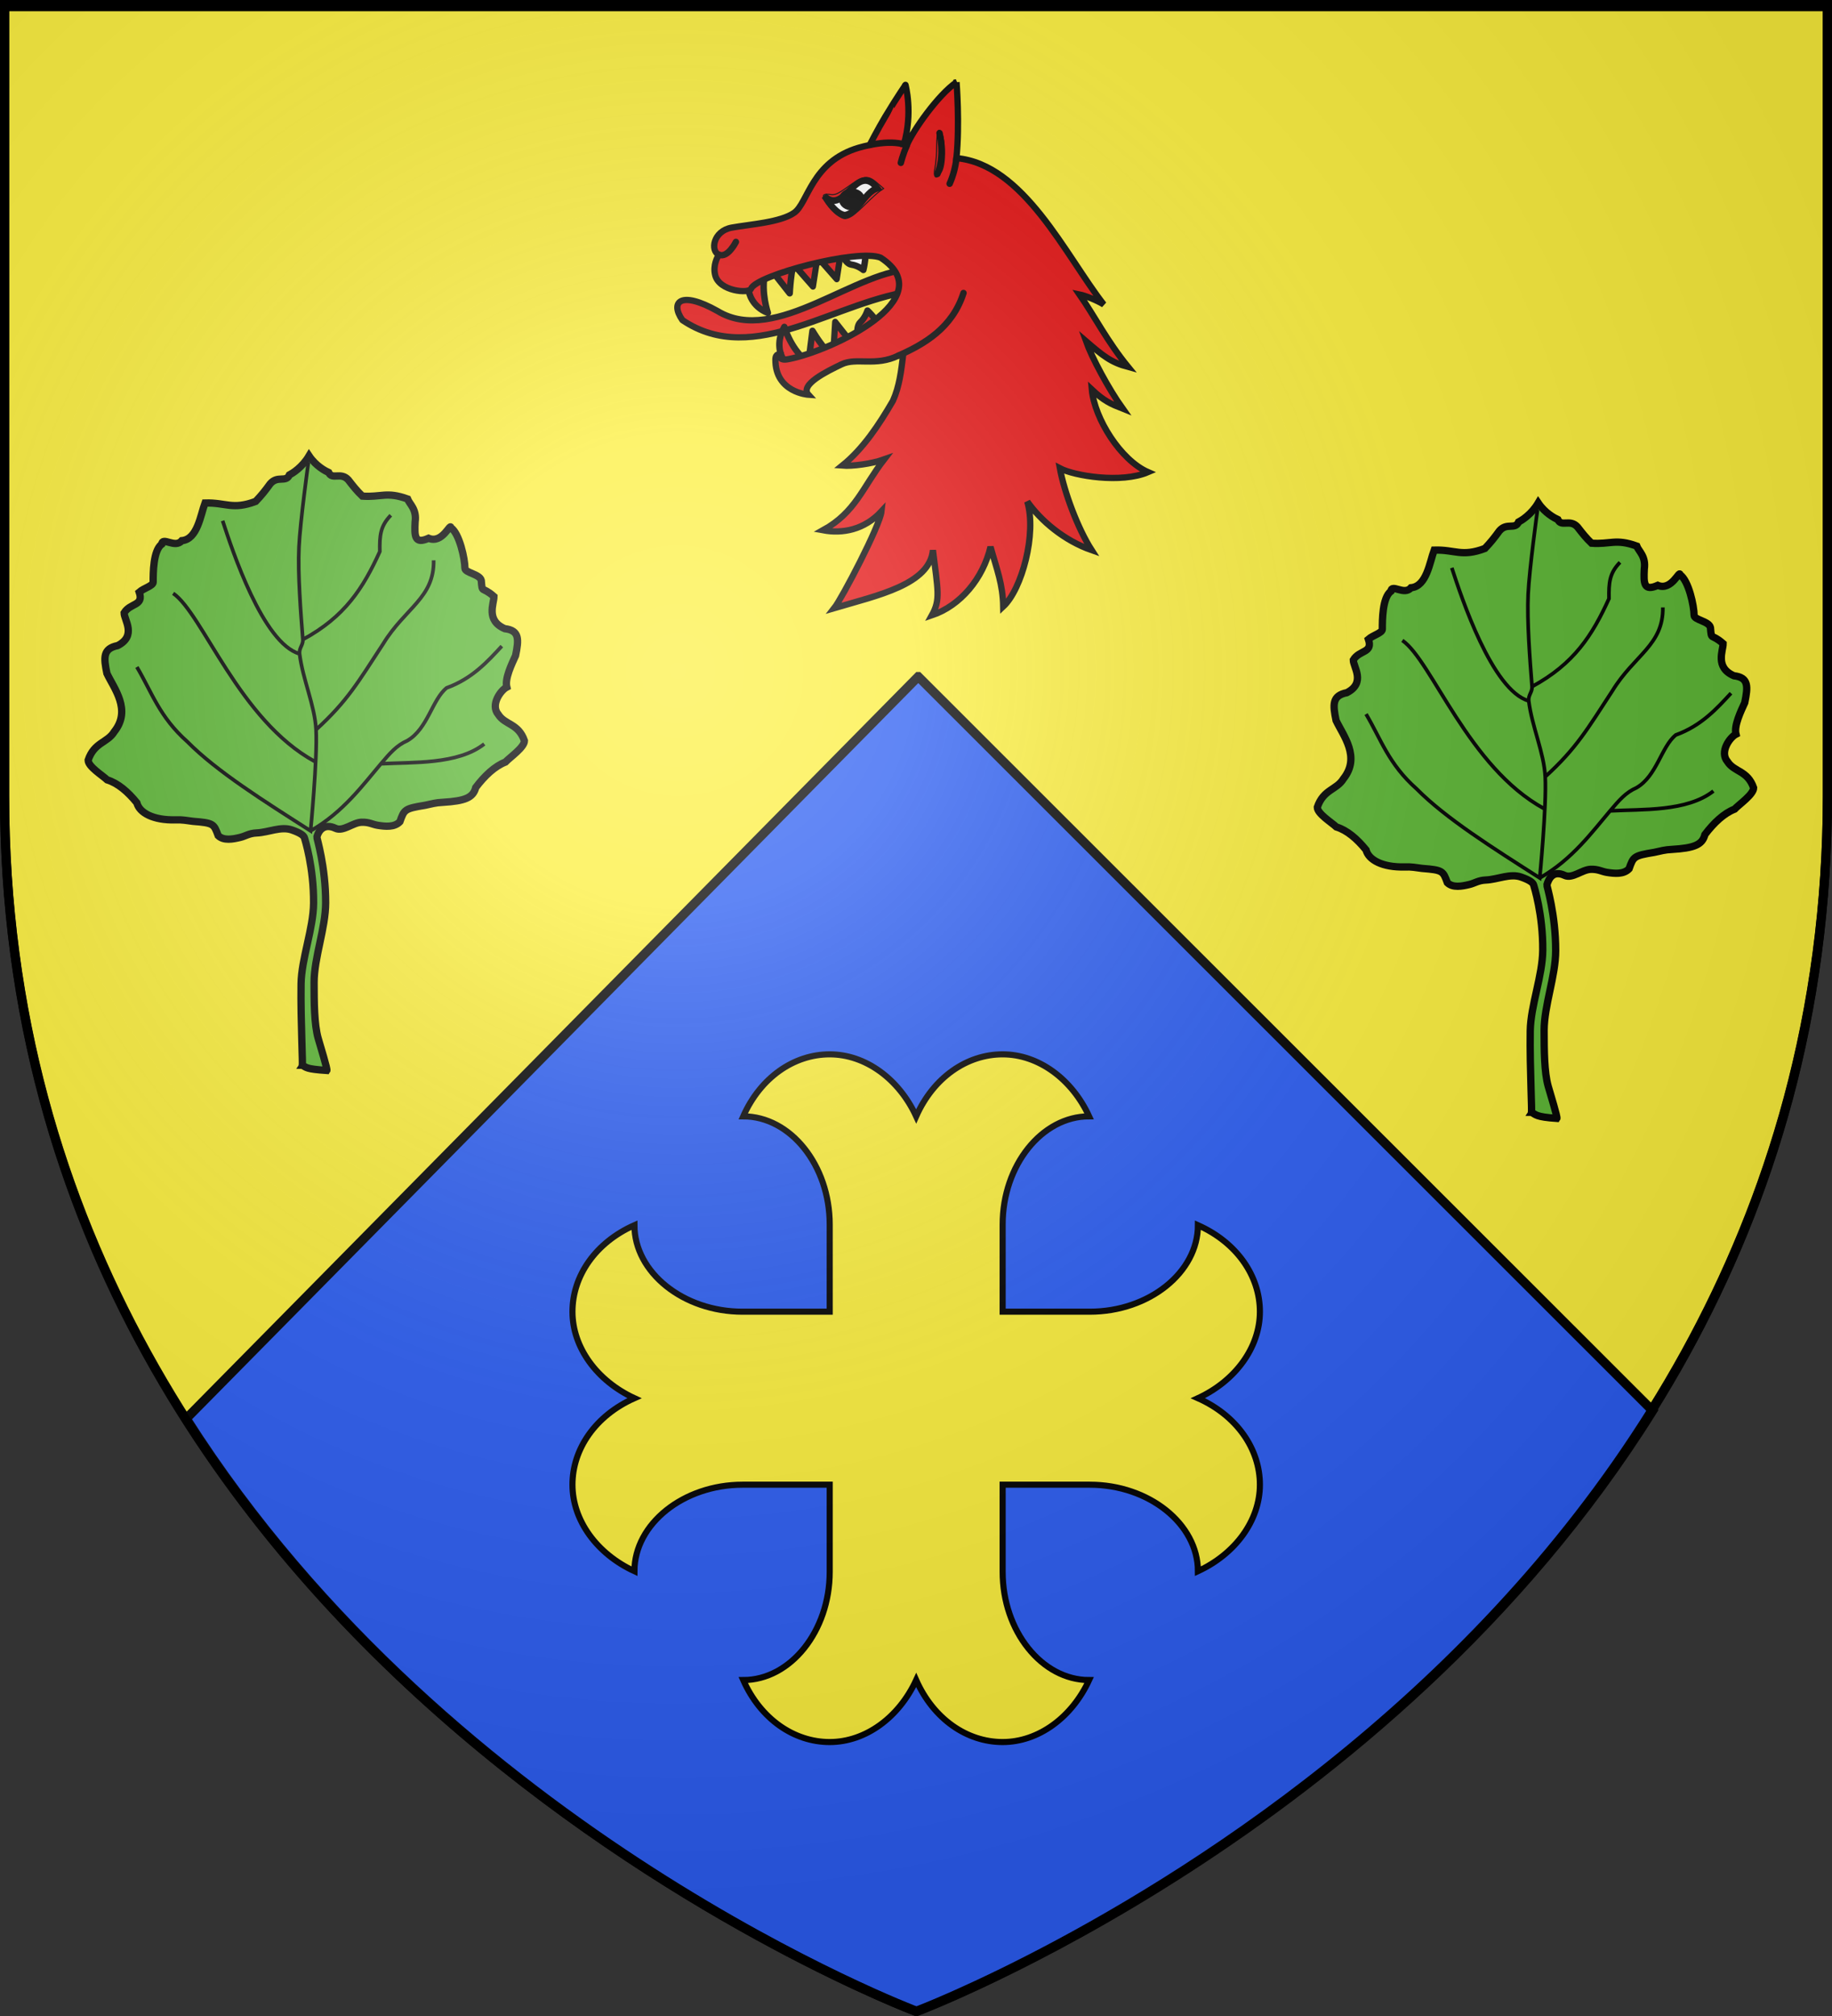
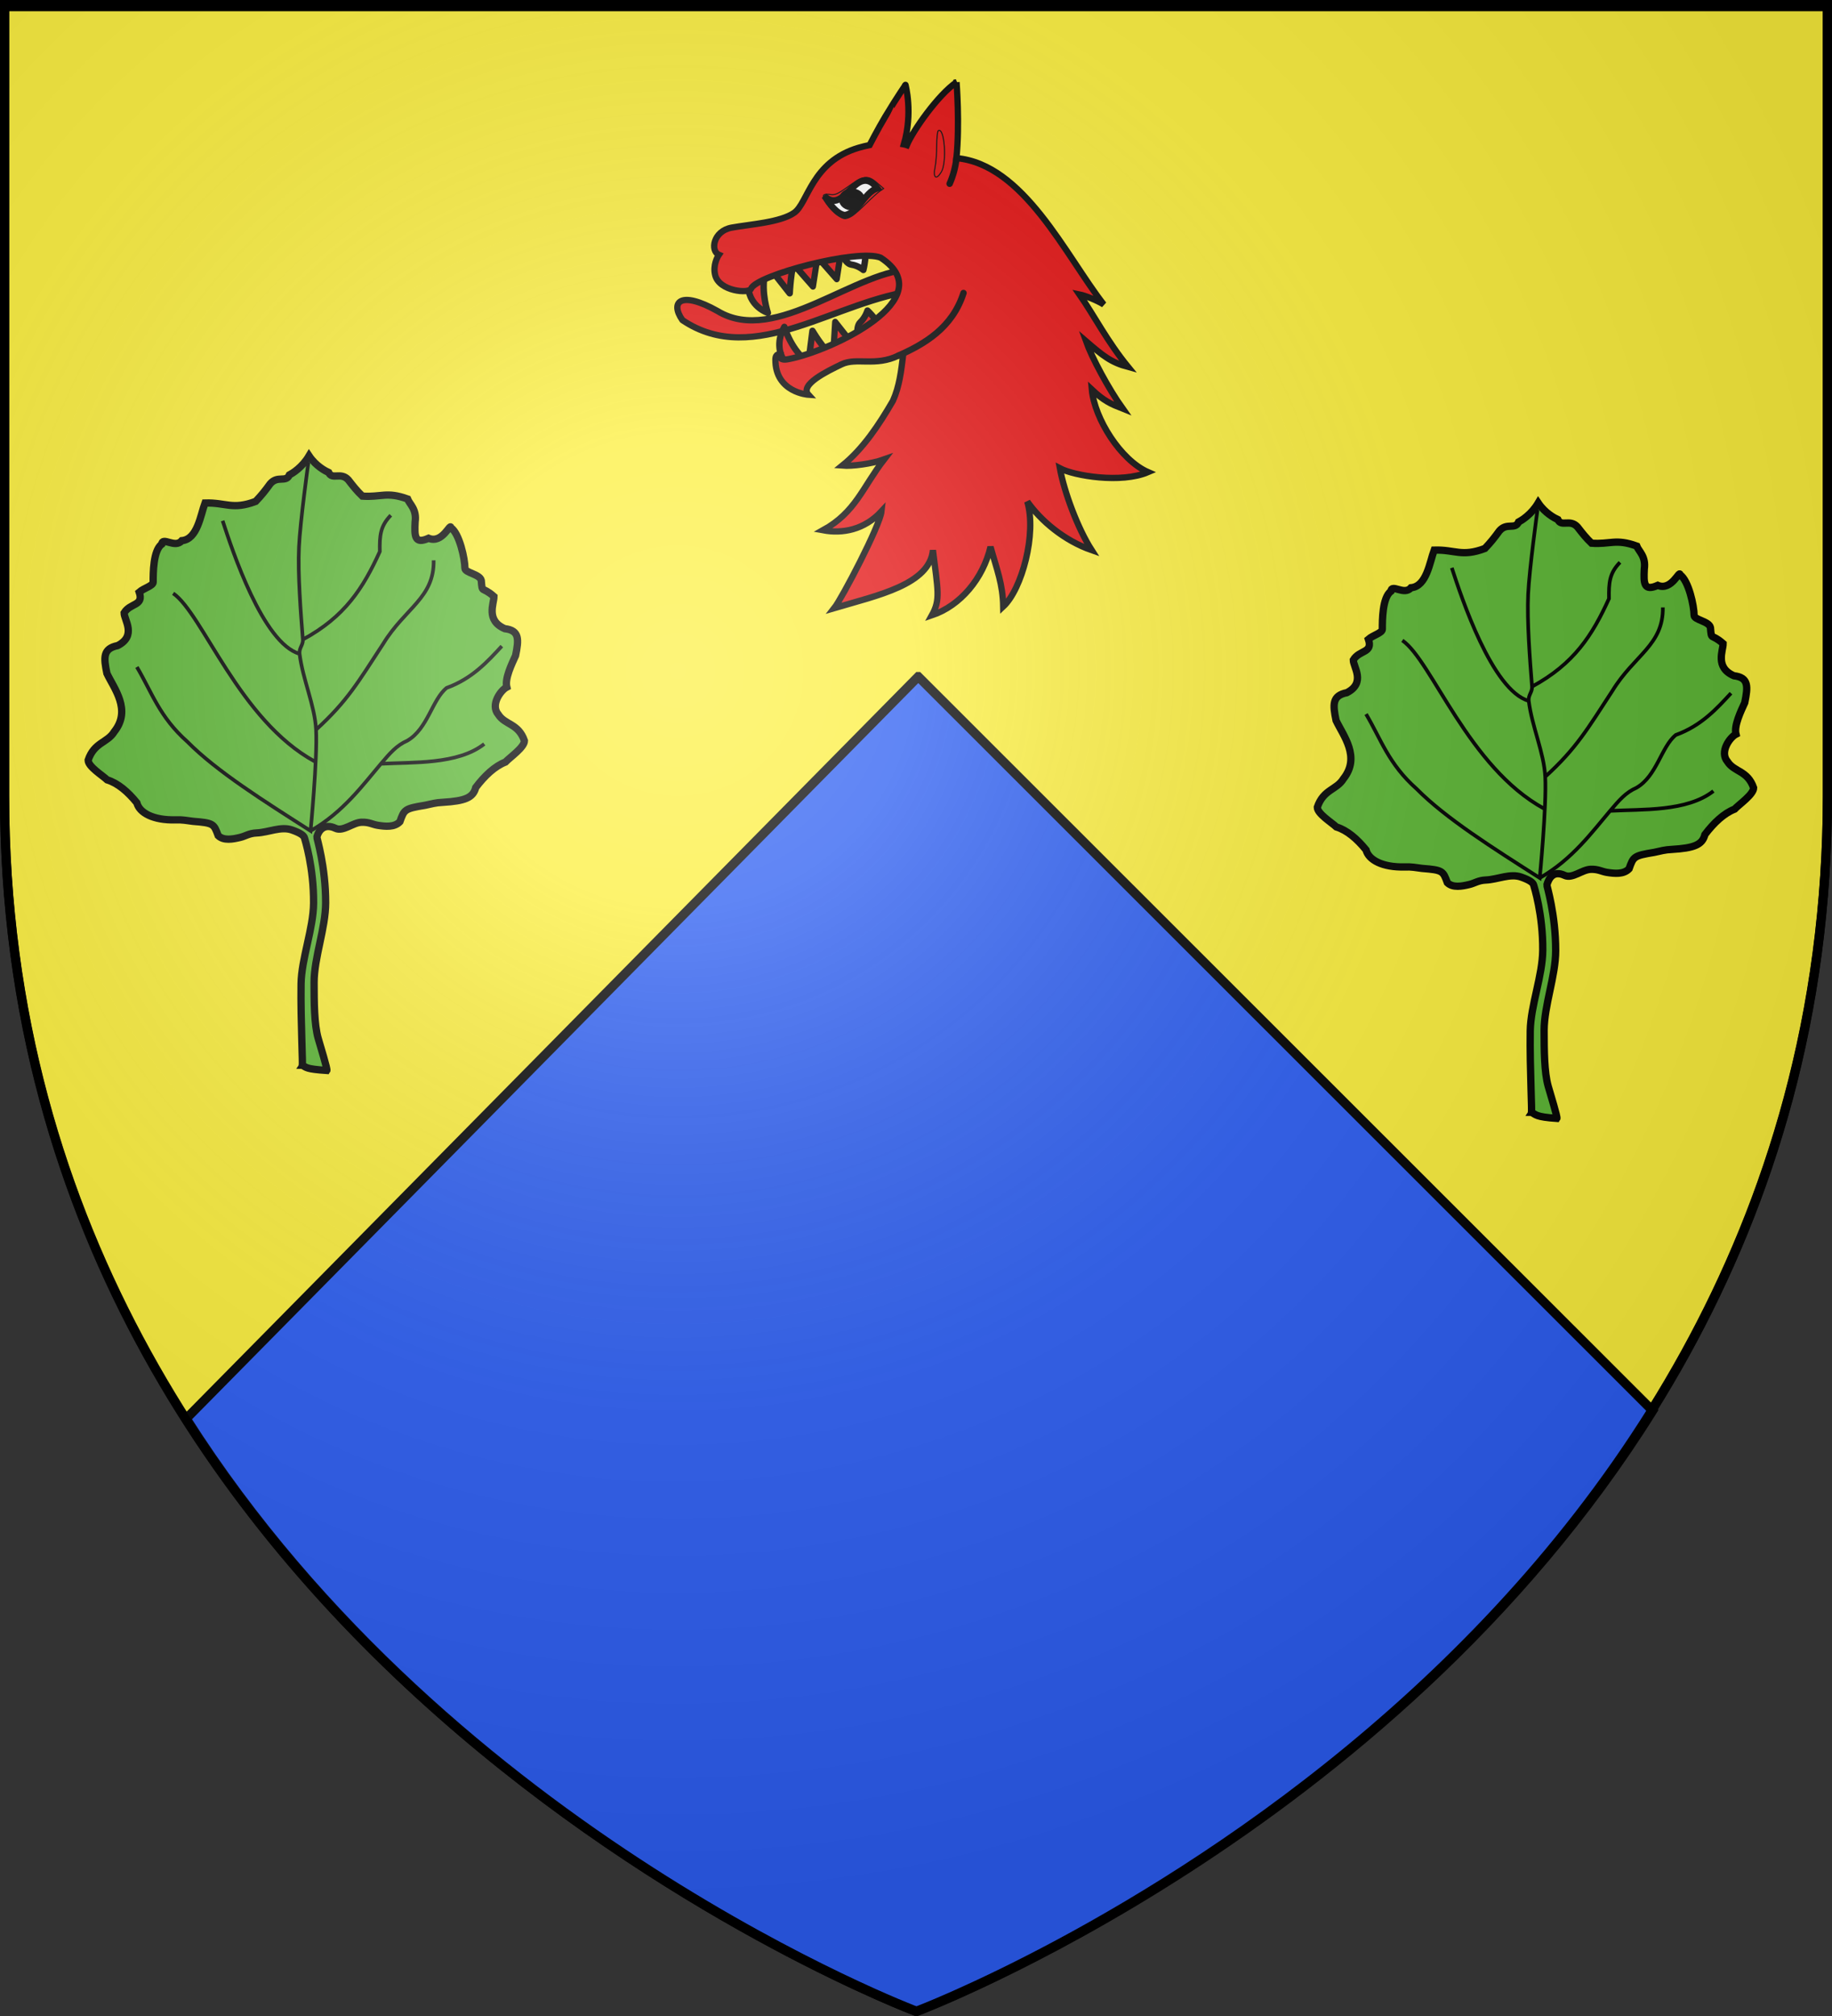
<svg xmlns="http://www.w3.org/2000/svg" xmlns:xlink="http://www.w3.org/1999/xlink" width="600" height="660" version="1.0">
  <rect width="100%" height="100%" fill="#333333" stroke="none" />
  <defs>
    <linearGradient id="b">
      <stop offset="0" style="stop-color:white;stop-opacity:.314" />
      <stop offset=".19" style="stop-color:white;stop-opacity:.251" />
      <stop offset=".6" style="stop-color:#6b6b6b;stop-opacity:.125" />
      <stop offset="1" style="stop-color:black;stop-opacity:.125" />
    </linearGradient>
    <linearGradient id="a">
      <stop offset="0" style="stop-color:#fd0000;stop-opacity:1" />
      <stop offset=".5" style="stop-color:#e77275;stop-opacity:.659" />
      <stop offset="1" style="stop-color:black;stop-opacity:.323" />
    </linearGradient>
    <linearGradient id="c">
      <stop offset="0" style="stop-color:#fff;stop-opacity:.314" />
      <stop offset=".19" style="stop-color:#fff;stop-opacity:.251" />
      <stop offset=".6" style="stop-color:#6b6b6b;stop-opacity:.125" />
      <stop offset="1" style="stop-color:#000;stop-opacity:.125" />
    </linearGradient>
    <linearGradient id="d">
      <stop offset="0" style="stop-color:#fff;stop-opacity:.314" />
      <stop offset=".19" style="stop-color:#fff;stop-opacity:.251" />
      <stop offset=".6" style="stop-color:#6b6b6b;stop-opacity:.125" />
      <stop offset="1" style="stop-color:#000;stop-opacity:.125" />
    </linearGradient>
    <radialGradient xlink:href="#b" id="e" cx="221.445" cy="226.331" r="300" fx="221.445" fy="226.331" gradientTransform="matrix(1.353 0 0 1.349 -77.63 -85.747)" gradientUnits="userSpaceOnUse" />
  </defs>
  <g style="display:inline">
    <path d="M300 658.5s298.5-112.436 298.5-398.182V1.5H1.5v258.818C1.5 546.064 300 658.5 300 658.5z" style="fill:#fcef3c;fill-opacity:1;fill-rule:evenodd;stroke:#000;stroke-width:3;stroke-linecap:butt;stroke-linejoin:miter;stroke-miterlimit:4;stroke-opacity:1;stroke-dasharray:none" />
    <path d="M300.731 221.5 60.981 464.438C148.01 601.2 300.294 658.5 300.294 658.5s154.228-58.027 240.968-196.656L300.732 221.5z" style="fill:#2b5df2;fill-opacity:1;fill-rule:evenodd;stroke:#000;stroke-width:3;stroke-linecap:butt;stroke-linejoin:miter;stroke-miterlimit:4;stroke-opacity:1;stroke-dasharray:none;display:inline" />
  </g>
  <g style="display:inline;fill:#fcef3c;stroke:#000;stroke-opacity:1;stroke-width:4.234;stroke-miterlimit:4;stroke-dasharray:none">
-     <path d="M898.571 480.5c0 41-27.2 75-60 75 12 27 35.2 43 60 43 24.8 0 48-17 60-43 12 27 35.2 43 60 43 24.8 0 48-17 60-43-32.8 0-60-34-60-75V420h60.5c41 0 75 27.2 75 60 26-12 43-35.2 43-60 0-24.8-16-48-43-60 26-12 43-35.2 43-60 0-24.8-16-48-43-60 0 32.8-34 60-75 60h-60.5v-60.5c0-41 27.2-75 60-75-12-26-35.2-43-60-43-24.8 0-48 16-60 43-12-26-35.2-43-60-43-24.8 0-48 16-60 43 32.8 0 60 34 60 75V300h-60.5c-41 0-75-27.2-75-60-27 12-43 35.2-43 60 0 24.8 17 48 43 60-27 12-43 35.2-43 60 0 24.8 17 48 43 60 0-32.8 34-60 75-60h60.5v60.5" style="fill:#fcef3c;stroke:#000;stroke-width:4.234;stroke-opacity:1;stroke-miterlimit:4;stroke-dasharray:none" transform="matrix(.472 0 0 .472 -152.388 287.823)" />
-   </g>
+     </g>
  <g style="stroke:#000;stroke-width:18.993;stroke-miterlimit:4;stroke-opacity:1;stroke-dasharray:none">
    <path d="M-1352.918 1955.619c11.183 5.59 8.077 9.842 63.775 13.557 2-2.954-16.057-60.807-22.498-83.463-10.31-36.268-10.519-93.73-10.588-144.815-.088-64.625 29.93-141.158 30.05-207.447.168-93.93-23.46-168.82-22.896-170.863 5.184-18.788 19.904-35.969 48.37-22.584 19.936 9.374 44.829-14.778 67.452-15.731 19.537-.823 28.901 5.816 42.51 7.965 19.695 3.109 43.22 5.552 57.49-9.32 11.404-31.583 11.526-33.923 65.714-42.767 16.48-3.44 26.94-6.849 45.714-7.64 57.153-3.484 79.032-11.667 85.715-38.497 23.526-30.883 49.051-54.966 77.142-66.106 12.059-12.566 49.468-38.398 49.468-55.388-15.886-45.545-50.173-40.407-67.937-68.221-21.398-25.053 6.273-63.01 22.084-71.17-5.618-22.38 13.085-60.39 22.793-81.759 8.56-41.856 10.7-65.498-28.081-70.043-49.93-21.562-28.081-65.304-28.081-83.542-32.338-28.403-29.996-6.285-32.994-41.768-3.87-16.645-42.476-19.615-42.476-31.79 0-23.81-14.285-90.536-36.509-105.329-1.34-13.536-21.628 42.618-57.93 27.54-36.891 16.417-36.715-5.852-35.012-42.192 4.699-33.512-14.185-45.806-19.61-59.914-55.003-19.843-68.07-3.962-117.49-7.41-14.592-13.977-23.966-25.948-36.796-42.513-19.48-20.966-41.785 1.067-50.735-18.82-8.095-3.707-33.25-16.611-51.097-43.246-17.849 30.159-43.003 45.18-51.098 49.57-8.95 20.64-30.419.39-49.898 22.996-12.83 17.646-23.041 30.504-37.633 45.71-60.848 22.859-76.773 2.605-131.775 4.223-11.627 31.211-19.5 94.092-60.144 97.8-18.064 20.963-50.389-11.476-52.41 9.104-22.222 16.665-22.222 74.82-22.222 98.629 0 9.634-24.171 15.54-36.18 25.994 12.432 36.495-23.244 27.257-39.29 53.92 0 18.239 33.277 59.178-16.652 84.946-38.782 7.812-36.642 31.273-28.081 72.408 18.451 39.06 64.32 94.64 19.163 151.315-17.765 29.31-52.052 27.06-67.938 73.943 0 16.99 37.41 39.671 49.468 51.222 28.091 8.773 53.616 30.707 77.143 59.608 6.682 26.267 42.847 45.69 100 44.36 18.773-.79 29.234 1.737 45.714 3.79 54.188 4.279 54.31 6.609 65.714 37.232 14.27 13.669 37.795 9.245 57.49 4.476 13.609-3.295 22.972-10.722 42.51-11.545 30.851-1.3 63.149-17.821 91.784-7.664 22.44 7.959 30.944 14.318 32.628 21.03.607 2.415 24.33 76.147 23.5 169.307-.592 66.552-31.466 143.766-32.5 209.46-.776 49.276.812 108.22 2.082 151.352 1.012 34.354 1.823 58.676 1.078 60.09z" style="fill:#5ab532;fill-opacity:1;fill-rule:evenodd;stroke:#000;stroke-width:18.993;stroke-linecap:butt;stroke-linejoin:miter;stroke-miterlimit:4;stroke-opacity:1;stroke-dasharray:none" transform="matrix(.126 0 0 .126 269.472 102.33)" />
    <path d="M-1337.143 389.505s-21.343 153.672-24.409 220.01c-3.244 70.209 4.564 169.926 10.123 239.99 1.108 13.961-10.42 22.208-8.571 37.143 8.322 67.225 39.68 134.184 42.857 197.143 3.849 76.255-14.286 262.857-14.286 262.857-120.682-77.143-243.697-154.286-320-231.429-73.16-64.762-92.876-129.523-131.428-194.285M-1320 1166.648c-197.287-107.427-291.825-384.233-368.571-437.143M-1360 886.648c-95.204-26.913-175.215-269.768-200-345.714m228.571 805.714c84.307-47.521 137.653-121.254 182.858-174.286 23.756-27.87 40.78-47.887 68.571-60 53.258-30.916 64.202-106.229 102.143-137.143 66.867-24.185 107.143-69.166 143.571-108.571m-314.286 305.714c82.774-4.578 199.912 2.546 268.572-51.428m-437.143-37.143c81.37-74.286 108.932-122.857 174.286-222.857 57.381-94.014 132.873-118.903 131.428-217.143m-340 205.714c109.36-59.178 156.8-133.608 200-228.571-.678-41.7 1.1-65.849 28.572-94.286" style="fill:none;stroke:#000;stroke-width:9.496;stroke-linecap:butt;stroke-linejoin:miter;stroke-miterlimit:4;stroke-opacity:1;stroke-dasharray:none" transform="matrix(.126 0 0 .126 269.472 102.33)" />
  </g>
  <g style="stroke:#000;stroke-width:18.993;stroke-miterlimit:4;stroke-opacity:1;stroke-dasharray:none">
    <path d="M-1352.918 1955.619c11.183 5.59 10.298 12.062 65.996 15.777 2-2.953-16.058-60.807-22.498-83.463-10.31-36.267-10.52-93.73-10.589-144.814-.088-64.626 29.93-141.158 30.05-207.448.169-93.93-23.459-168.819-22.895-170.862 5.183-18.789 17.683-38.19 46.15-24.805 19.935 9.374 44.828-14.778 67.45-15.731 19.538-.823 28.902 5.816 42.511 7.964 19.695 3.11 43.22 5.553 57.49-9.319 11.404-31.583 11.526-33.923 65.714-42.767 16.48-3.44 26.94-6.849 45.714-7.64 57.153-3.484 79.032-11.668 85.715-38.497 23.526-30.883 49.051-54.966 77.142-66.106 12.059-12.566 49.468-38.398 49.468-55.388-15.886-45.545-50.173-40.408-67.937-68.221-21.398-25.053 6.273-63.01 22.084-71.17-5.618-22.38 13.085-60.39 22.793-81.759 8.56-41.856 10.7-65.498-28.081-70.043-49.93-21.562-28.081-65.304-28.081-83.542-32.338-28.403-29.996-6.285-32.994-41.768-3.87-16.645-42.476-19.615-42.476-31.79 0-23.81-14.285-90.536-36.509-105.329-1.34-13.536-21.628 42.618-57.93 27.54-36.891 16.417-36.715-5.852-35.012-42.192 4.699-33.512-14.185-45.807-19.61-59.914-55.003-19.843-68.07-3.962-117.49-7.41-14.592-13.977-23.966-25.948-36.796-42.513-19.48-20.966-41.785 1.067-50.735-18.82-8.095-3.707-33.25-16.611-51.097-43.246-17.849 30.159-43.003 45.18-51.098 49.57-8.95 20.64-30.419.39-49.898 22.996-12.83 17.646-23.041 30.504-37.633 45.71-60.848 22.859-76.773 2.605-131.775 4.223-11.627 31.211-19.5 94.092-60.144 97.8-18.064 20.963-50.389-11.476-52.41 9.104-22.222 16.665-22.222 74.82-22.222 98.629 0 9.634-24.171 15.54-36.18 25.994 12.432 36.495-23.244 27.257-39.29 53.92 0 18.239 33.277 59.178-16.652 84.946-38.782 7.812-36.642 31.273-28.081 72.408 18.451 39.06 64.32 94.64 19.163 151.315-17.765 29.31-52.052 27.06-67.938 73.943 0 16.99 37.41 39.671 49.468 51.222 28.091 8.773 53.616 30.707 77.143 59.608 6.682 26.267 42.847 45.69 100 44.36 18.773-.79 29.234 1.737 45.714 3.79 54.188 4.279 54.31 6.609 65.714 37.232 14.27 13.669 37.795 9.245 57.49 4.476 13.609-3.295 22.972-10.722 42.51-11.545 30.851-1.3 63.149-17.821 91.784-7.664 22.44 7.959 30.944 14.318 32.628 21.03.607 2.415 24.33 76.147 23.5 169.307-.592 66.552-31.466 143.766-32.5 209.46-.776 49.276.812 108.22 2.082 151.352 1.012 34.354 1.823 58.676 1.078 60.09z" style="fill:#5ab532;fill-opacity:1;fill-rule:evenodd;stroke:#000;stroke-width:18.993;stroke-linecap:butt;stroke-linejoin:miter;stroke-miterlimit:4;stroke-opacity:1;stroke-dasharray:none" transform="matrix(.126 0 0 .126 672.04 117.744)" />
    <path d="M-1337.143 389.505s-21.343 153.672-24.409 220.01c-3.244 70.209 4.564 169.926 10.123 239.99 1.108 13.961-10.42 22.208-8.571 37.143 8.322 67.225 39.68 134.184 42.857 197.143 3.849 76.255-14.286 262.857-14.286 262.857-120.682-77.143-243.697-154.286-320-231.429-73.16-64.762-92.876-129.523-131.428-194.285M-1320 1166.648c-197.287-107.427-291.825-384.233-368.571-437.143M-1360 886.648c-95.204-26.913-175.215-269.768-200-345.714m228.571 805.714c84.307-47.521 137.653-121.254 182.858-174.286 23.756-27.87 40.78-47.887 68.571-60 53.258-30.916 64.202-106.229 102.143-137.143 66.867-24.185 107.143-69.166 143.571-108.571m-314.286 305.714c82.774-4.578 199.912 2.546 268.572-51.428m-437.143-37.143c81.37-74.286 108.932-122.857 174.286-222.857 57.381-94.014 132.873-118.903 131.428-217.143m-340 205.714c109.36-59.178 156.8-133.608 200-228.571-.678-41.7 1.1-65.849 28.572-94.286" style="fill:none;stroke:#000;stroke-width:9.496;stroke-linecap:butt;stroke-linejoin:miter;stroke-miterlimit:4;stroke-opacity:1;stroke-dasharray:none" transform="matrix(.126 0 0 .126 672.04 117.744)" />
  </g>
  <path d="M-210.357 245.663c-28.265-.567-66.736 37.075-94.698 20.025-17.743-9.978-22.789-4.271-16.77 4.341 34.61 23.312 73.613-9.89 112.166-14.198l-.698-10.168z" style="fill:#e20909;fill-opacity:1;stroke:#000;stroke-width:3;stroke-linecap:round;stroke-linejoin:round;stroke-miterlimit:4;stroke-opacity:1;stroke-dasharray:none" transform="translate(444.27 -80.435) scale(.686)" />
  <path d="M-274.4 287.28s-3.226-6.172 1.23-14.03c0 0 2.935 9.878 9.821 15.704 0 0-8.097 5.722-11.052-1.674zM-261.435 288.528l1.703-13.39s5.702 9.607 8.794 10.865l-10.497 2.525z" style="fill:#e20909;stroke:#000;stroke-width:3.071;stroke-linecap:round;stroke-linejoin:round;stroke-miterlimit:4;stroke-opacity:1;stroke-dasharray:none" transform="translate(444.27 -80.435) scale(.686)" />
  <path d="m210.226 95.015 6.74 14.229-11.733.249h0z" style="fill:#e20909;stroke:#000;stroke-width:3.168;stroke-linecap:round;stroke-linejoin:round;stroke-miterlimit:4;stroke-opacity:1;stroke-dasharray:none" transform="matrix(.616 -.182 .168 .668 128.067 80.236)" />
  <path d="M-237.748 279.276s-1.596-5.89.862-8.232c2.459-2.342 3.411-5.57 3.411-5.57s6.249 5.861 6.157 9.493l-9.99 4.148M-290.063 256.452s1.037 7.004 9.046 10.122c0 0-3.4-9.7-1.38-18.912 0 0-9.62 1.013-7.666 8.79zM-279.442 246.006l8.842 11.226s.656-12.725 2.573-15.641l-11.415 4.415z" style="fill:#e20909;stroke:#000;stroke-width:3.071;stroke-linecap:round;stroke-linejoin:round;stroke-miterlimit:4;stroke-opacity:1;stroke-dasharray:none" transform="translate(444.27 -80.435) scale(.686)" />
  <path d="M-246.097 237.22s1.712 5.854 4.957 6.308c3.245.454 5.7 2.556 5.7 2.556s2.163-8.646.216-11.603l-10.424 2.607" style="fill:#fff;stroke:#000;stroke-width:3.071;stroke-linecap:round;stroke-linejoin:round;stroke-miterlimit:4;stroke-opacity:1;stroke-dasharray:none" transform="translate(444.27 -80.435) scale(.686)" />
  <path d="m203.675 75.715 5.991-12.98-12.731.499h0zM216.363 75.544l5.991-12.981-12.731.5h0z" style="fill:#e20909;stroke:#000;stroke-width:3.168;stroke-linecap:round;stroke-linejoin:round;stroke-miterlimit:4;stroke-opacity:1;stroke-dasharray:none" transform="matrix(.616 -.182 .168 .668 128.067 80.236)" />
  <path d="M-190.955 156.478c-8.736 5.947-20.825 23.088-23.724 30.08-.781-.267-.414-.218-1.424-.412 4.442-15.145.78-28.401.78-28.401.438-.526-3.624 5.137-9.678 15.225-3.503 5.839-7.446 13.507-7.446 13.507-1.647.35-3.368.731-5.235 1.28-22.551 6.658-24.146 26.367-30.744 31.01-6.599 4.642-20.95 5.492-29.86 7.112s-10.298 11.152-6.12 12.948c-.705 1.03-2.95 5.05-1.77 9.75 1.936 7.7 16.14 8.923 17.106 6.474 2.564-6.506 51.17-19.264 61.911-14.82 29.664 19.523-23.658 44.52-43.922 48.388-5.277 1.128-4.128-2.238-4.128-2.238s-2.178-.627-2.212 2.398c-.18 15.818 15.778 16.863 15.778 16.863-4.368-4.737 8.759-11.16 15.851-14.546 7.093-3.385 16.158 1.196 27.132-4.155.747-.036 1.48-.166 2.212-.24-.917 7.463-1.766 14.956-4.866 21.819-6.6 11.377-14.218 22.897-24.183 30.93 4.815.39 14.117-.856 19.98-2.957-10.324 13.36-13.6 25.202-29.196 33.807 9.371 1.75 19.736-.196 27.943-9.031-.724 6.885-18.915 41.579-22.56 46.195 20.71-6.106 45.505-11.213 47.111-27.653 2.354 19.35 3.688 23.554-.516 31.09 13.717-4.616 24.467-17.644 28.017-32.689 3.054 11.013 5.858 17.705 6.046 28.533 8.97-8.332 16.033-34.83 11.501-50.112 6.572 9.245 17.556 18.562 30.745 23.178-6.64-10.335-13.102-27.673-15.188-39.082 6.892 3.635 29.28 7.333 42.099 1.838-13.03-5.66-25.558-25.488-26.837-39.402 5.875 5.53 9.178 6.906 14.745 9.111-6.777-9.486-14.765-24.43-17.547-32.209 8.191 7.049 11.9 10.095 20.128 12.308-9.968-12.195-16.088-24.29-23.225-34.606 2.99.61 8.525 2.91 11.576 4.795-18.309-23.54-38.202-66.95-70.337-69.853 1.681-16.213.057-36.233.057-36.233z" style="fill:#e20909;fill-opacity:1;fill-rule:evenodd;stroke:#000;stroke-width:3;stroke-linecap:butt;stroke-linejoin:miter;stroke-miterlimit:4;stroke-opacity:1;stroke-dasharray:none" transform="translate(444.27 -80.435) scale(.686)" />
-   <path d="M-232.417 186.449c6.647-1.41 11.559-1.301 15.056-.627M-296.277 232.7s-3.918 7.89-8.096 6.094M-199.07 180.768s2.677 10.656-1.005 19.487M-217.55 194.978s.842-3.56 2.872-8.454" style="fill:none;stroke:#000;stroke-width:3.071;stroke-linecap:round;stroke-linejoin:round;stroke-miterlimit:4;stroke-opacity:1;stroke-dasharray:none" transform="translate(444.27 -80.435) scale(.686)" />
  <path d="M-218.647 286.952c12.305-5.482 25.694-13.193 31.019-29.868" style="fill:#e20909;stroke:#000;stroke-width:3.071;stroke-linecap:round;stroke-linejoin:round;stroke-miterlimit:4;stroke-opacity:1;stroke-dasharray:none" transform="translate(444.27 -80.435) scale(.686)" />
  <path d="M-191.003 192.68a40.931 40.931 0 0 1-3.24 12.25" style="fill:none;stroke:#000;stroke-width:3.071;stroke-linecap:round;stroke-linejoin:round;stroke-miterlimit:4;stroke-opacity:1;stroke-dasharray:none" transform="translate(444.27 -80.435) scale(.686)" />
  <g style="fill:#fff;fill-opacity:1;stroke:#000;stroke-width:2.76;stroke-miterlimit:4;stroke-opacity:1;stroke-dasharray:none">
    <g style="stroke:#000;stroke-width:2.76;stroke-miterlimit:4;stroke-opacity:1;stroke-dasharray:none">
      <path d="M230.087 198.512c9.096 8.51 14.271-14.432 23.678-3.189-5.726 1.75-8.558 10.41-14.579 11.138-3.624-.568-6.667-4.657-9.1-7.95z" style="color:#000;fill:#fff;fill-opacity:1;fill-rule:evenodd;stroke:#000;stroke-width:2.76;stroke-linecap:butt;stroke-linejoin:miter;stroke-miterlimit:4;stroke-opacity:1;stroke-dasharray:none;stroke-dashoffset:0;marker:none;visibility:visible;display:inline;overflow:visible" transform="matrix(.733 0 0 .795 101.303 -93.677)" />
      <path d="M246.858 199.97c0 1.72-1.966 3.116-4.4 3.125-2.433.01-4.421-1.37-4.449-3.09-.027-1.718 1.916-3.13 4.35-3.159 2.434-.029 4.443 1.336 4.498 3.054l-4.423.07h4.424z" style="fill:#000;fill-opacity:1;stroke:#000;stroke-width:2.76;stroke-miterlimit:4;stroke-opacity:1;stroke-dasharray:none" transform="matrix(.733 0 0 .795 101.303 -93.677)" />
    </g>
  </g>
  <path d="M-227.382 181.203c1.086-1.865 2.99-5.53 4.23-8.146l2.255-4.756.991 3.468c.545 1.907 1.019 5.32 1.053 7.585l.061 4.117h-3.933c-2.163 0-4.54.253-5.282.561-1.071.446-.943-.137.625-2.829z" style="fill:#e20909;fill-opacity:1;fill-rule:nonzero" transform="translate(444.27 -80.435) scale(.686)" />
  <path d="M-240.554 220.141c1.194-.809 4.15-3.447 6.569-5.863 2.419-2.416 5.26-4.992 6.313-5.726l1.914-1.333-3.347-2.873c-4.227-3.63-6.357-3.293-13.995 2.208-4.594 3.31-5.962 3.896-8.182 3.505-1.466-.258-2.877-.097-3.136.357-1.302 2.284 6.862 11.196 10.256 11.196.79 0 2.414-.662 3.608-1.47zm42.333-20.81c2.79-4.614 1.514-21.7-1.47-19.7-.39.261-.718 3.475-.728 7.142-.012 3.667-.348 8.205-.75 10.086-1.129 5.273.454 6.6 2.948 2.472z" style="fill:none;stroke:#000;stroke-width:.5;stroke-miterlimit:4;stroke-opacity:1;stroke-dasharray:none" transform="translate(444.27 -80.435) scale(.686)" />
  <path d="M300 658.5s298.5-112.32 298.5-397.772V2.176H1.5v258.552C1.5 546.18 300 658.5 300 658.5z" style="opacity:1;fill:url(#e);fill-opacity:1;fill-rule:evenodd;stroke:none;stroke-width:1px;stroke-linecap:butt;stroke-linejoin:miter;stroke-opacity:1" />
  <path d="M300 658.5S1.5 546.18 1.5 260.728V2.176h597v258.552C598.5 546.18 300 658.5 300 658.5z" style="opacity:1;fill:none;fill-opacity:1;fill-rule:evenodd;stroke:#000;stroke-width:3;stroke-linecap:butt;stroke-linejoin:miter;stroke-miterlimit:4;stroke-dasharray:none;stroke-opacity:1" />
</svg>